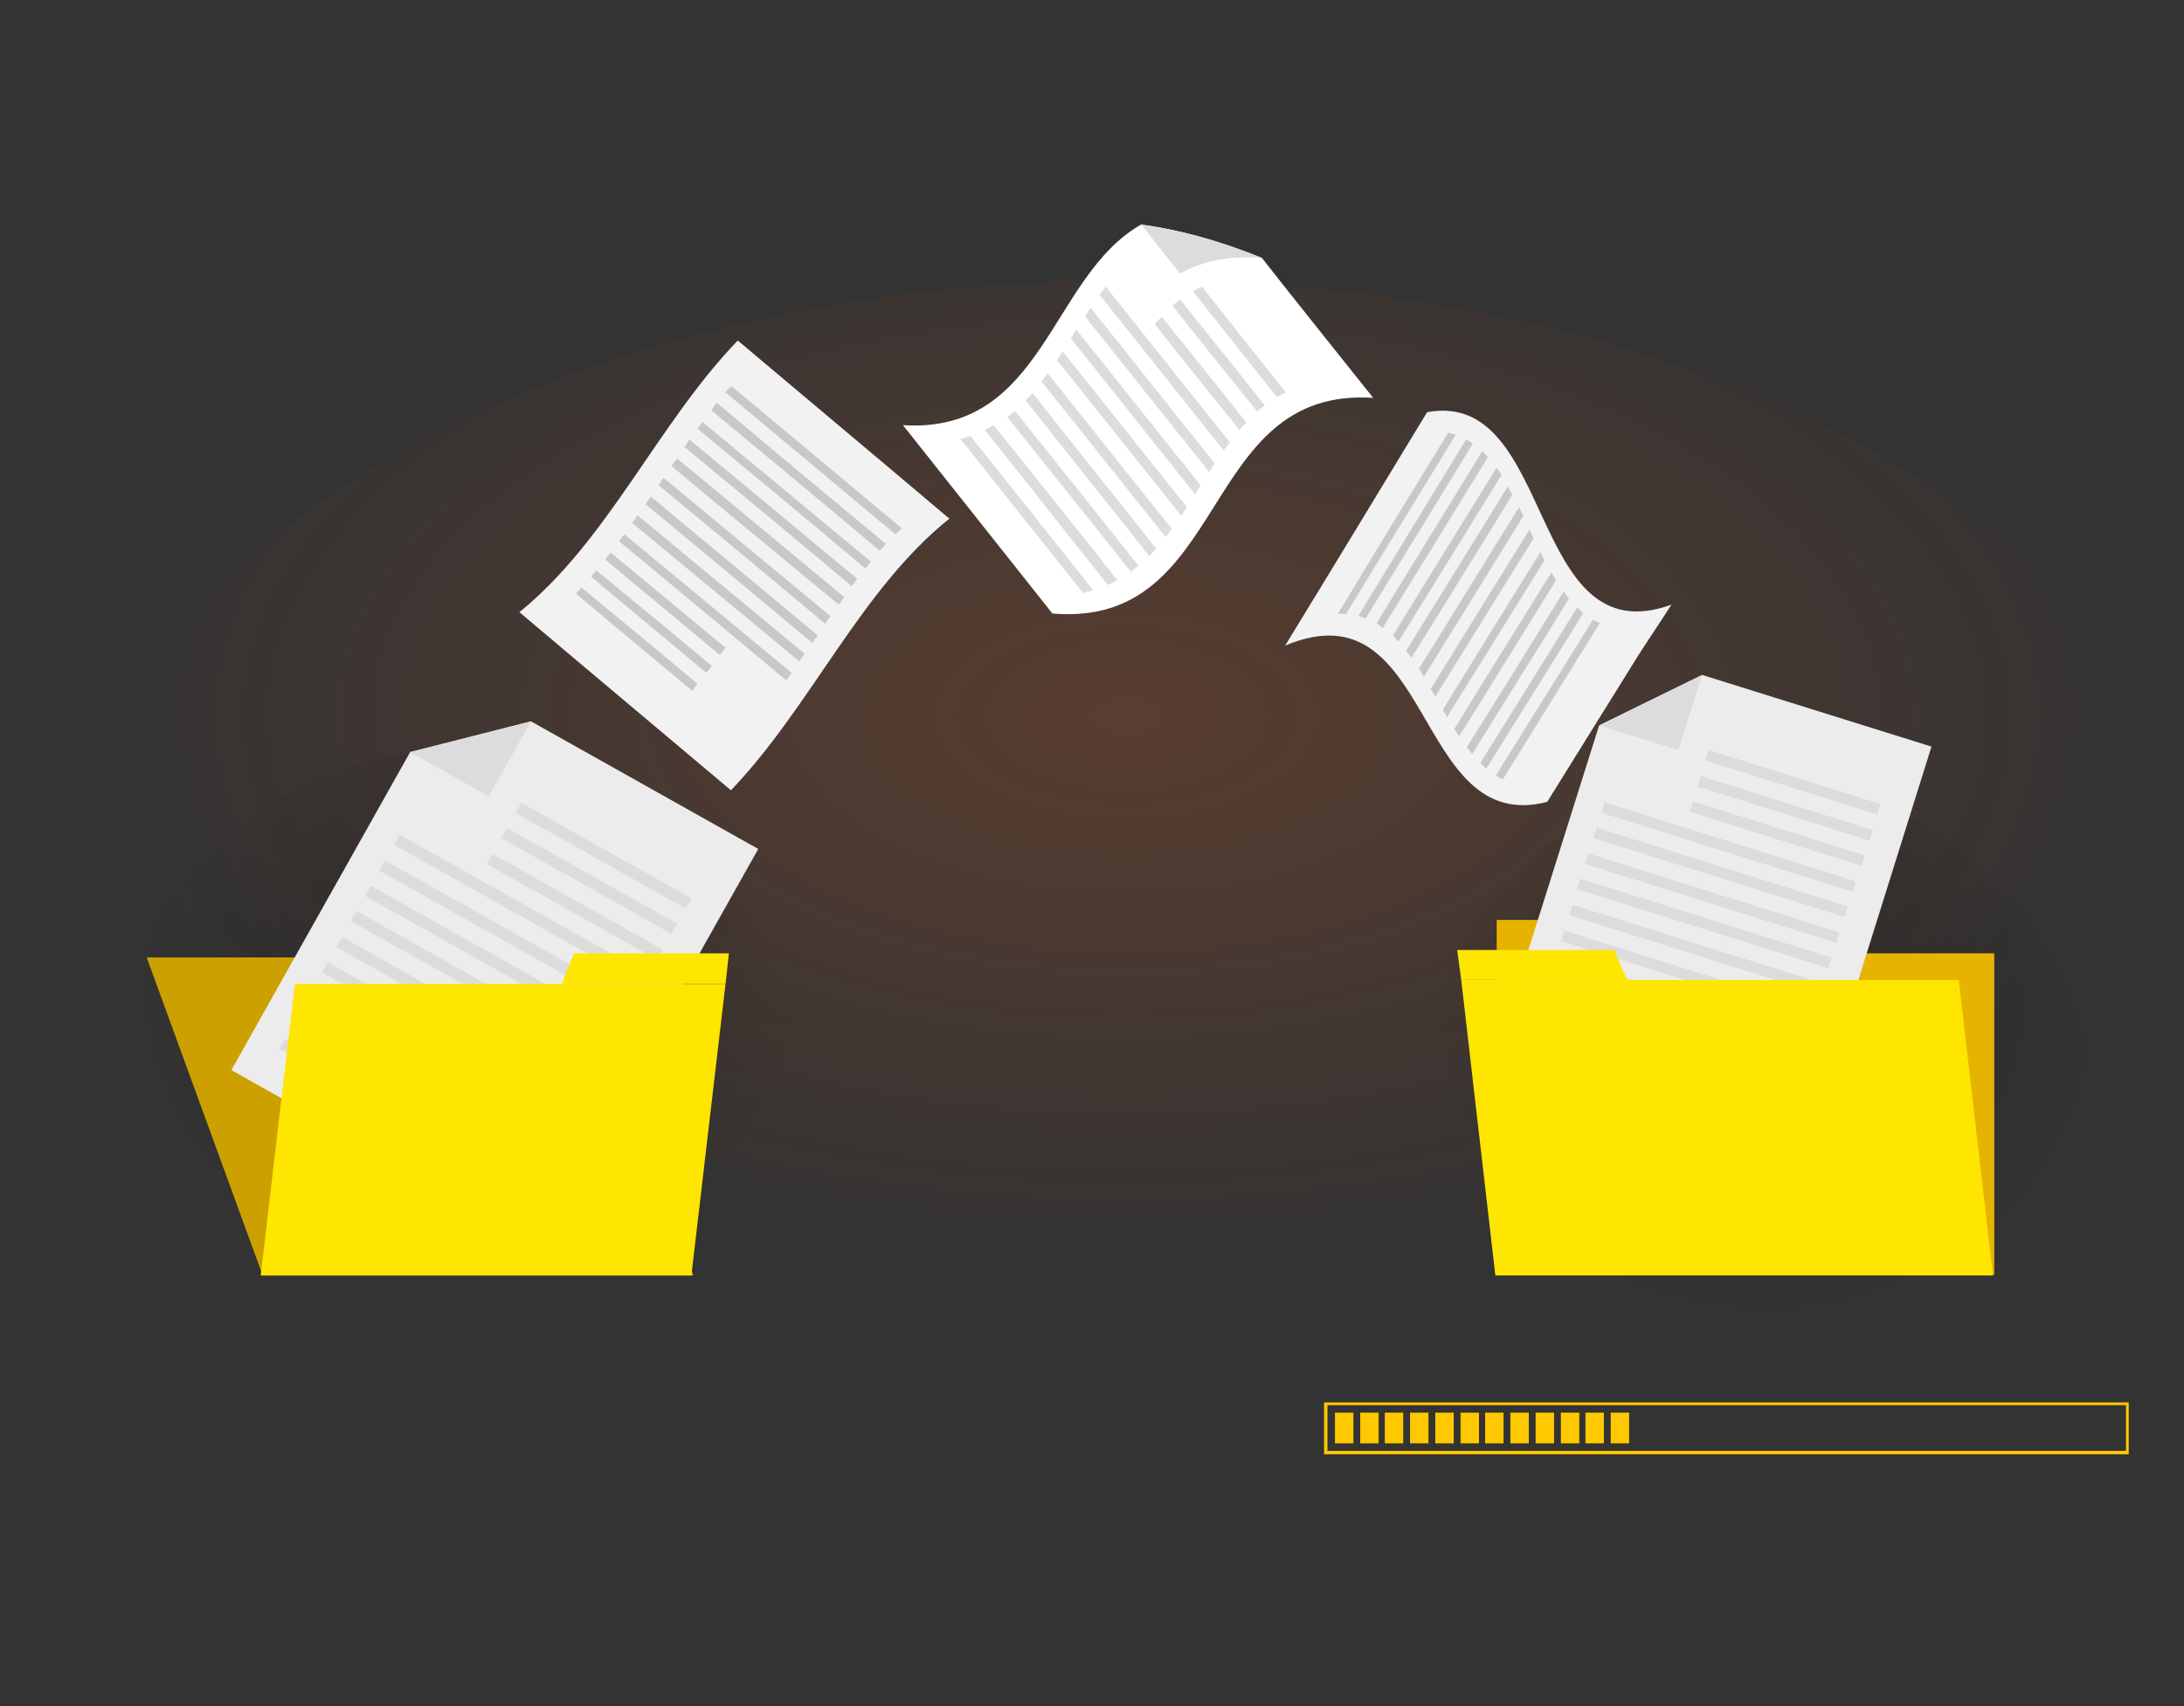
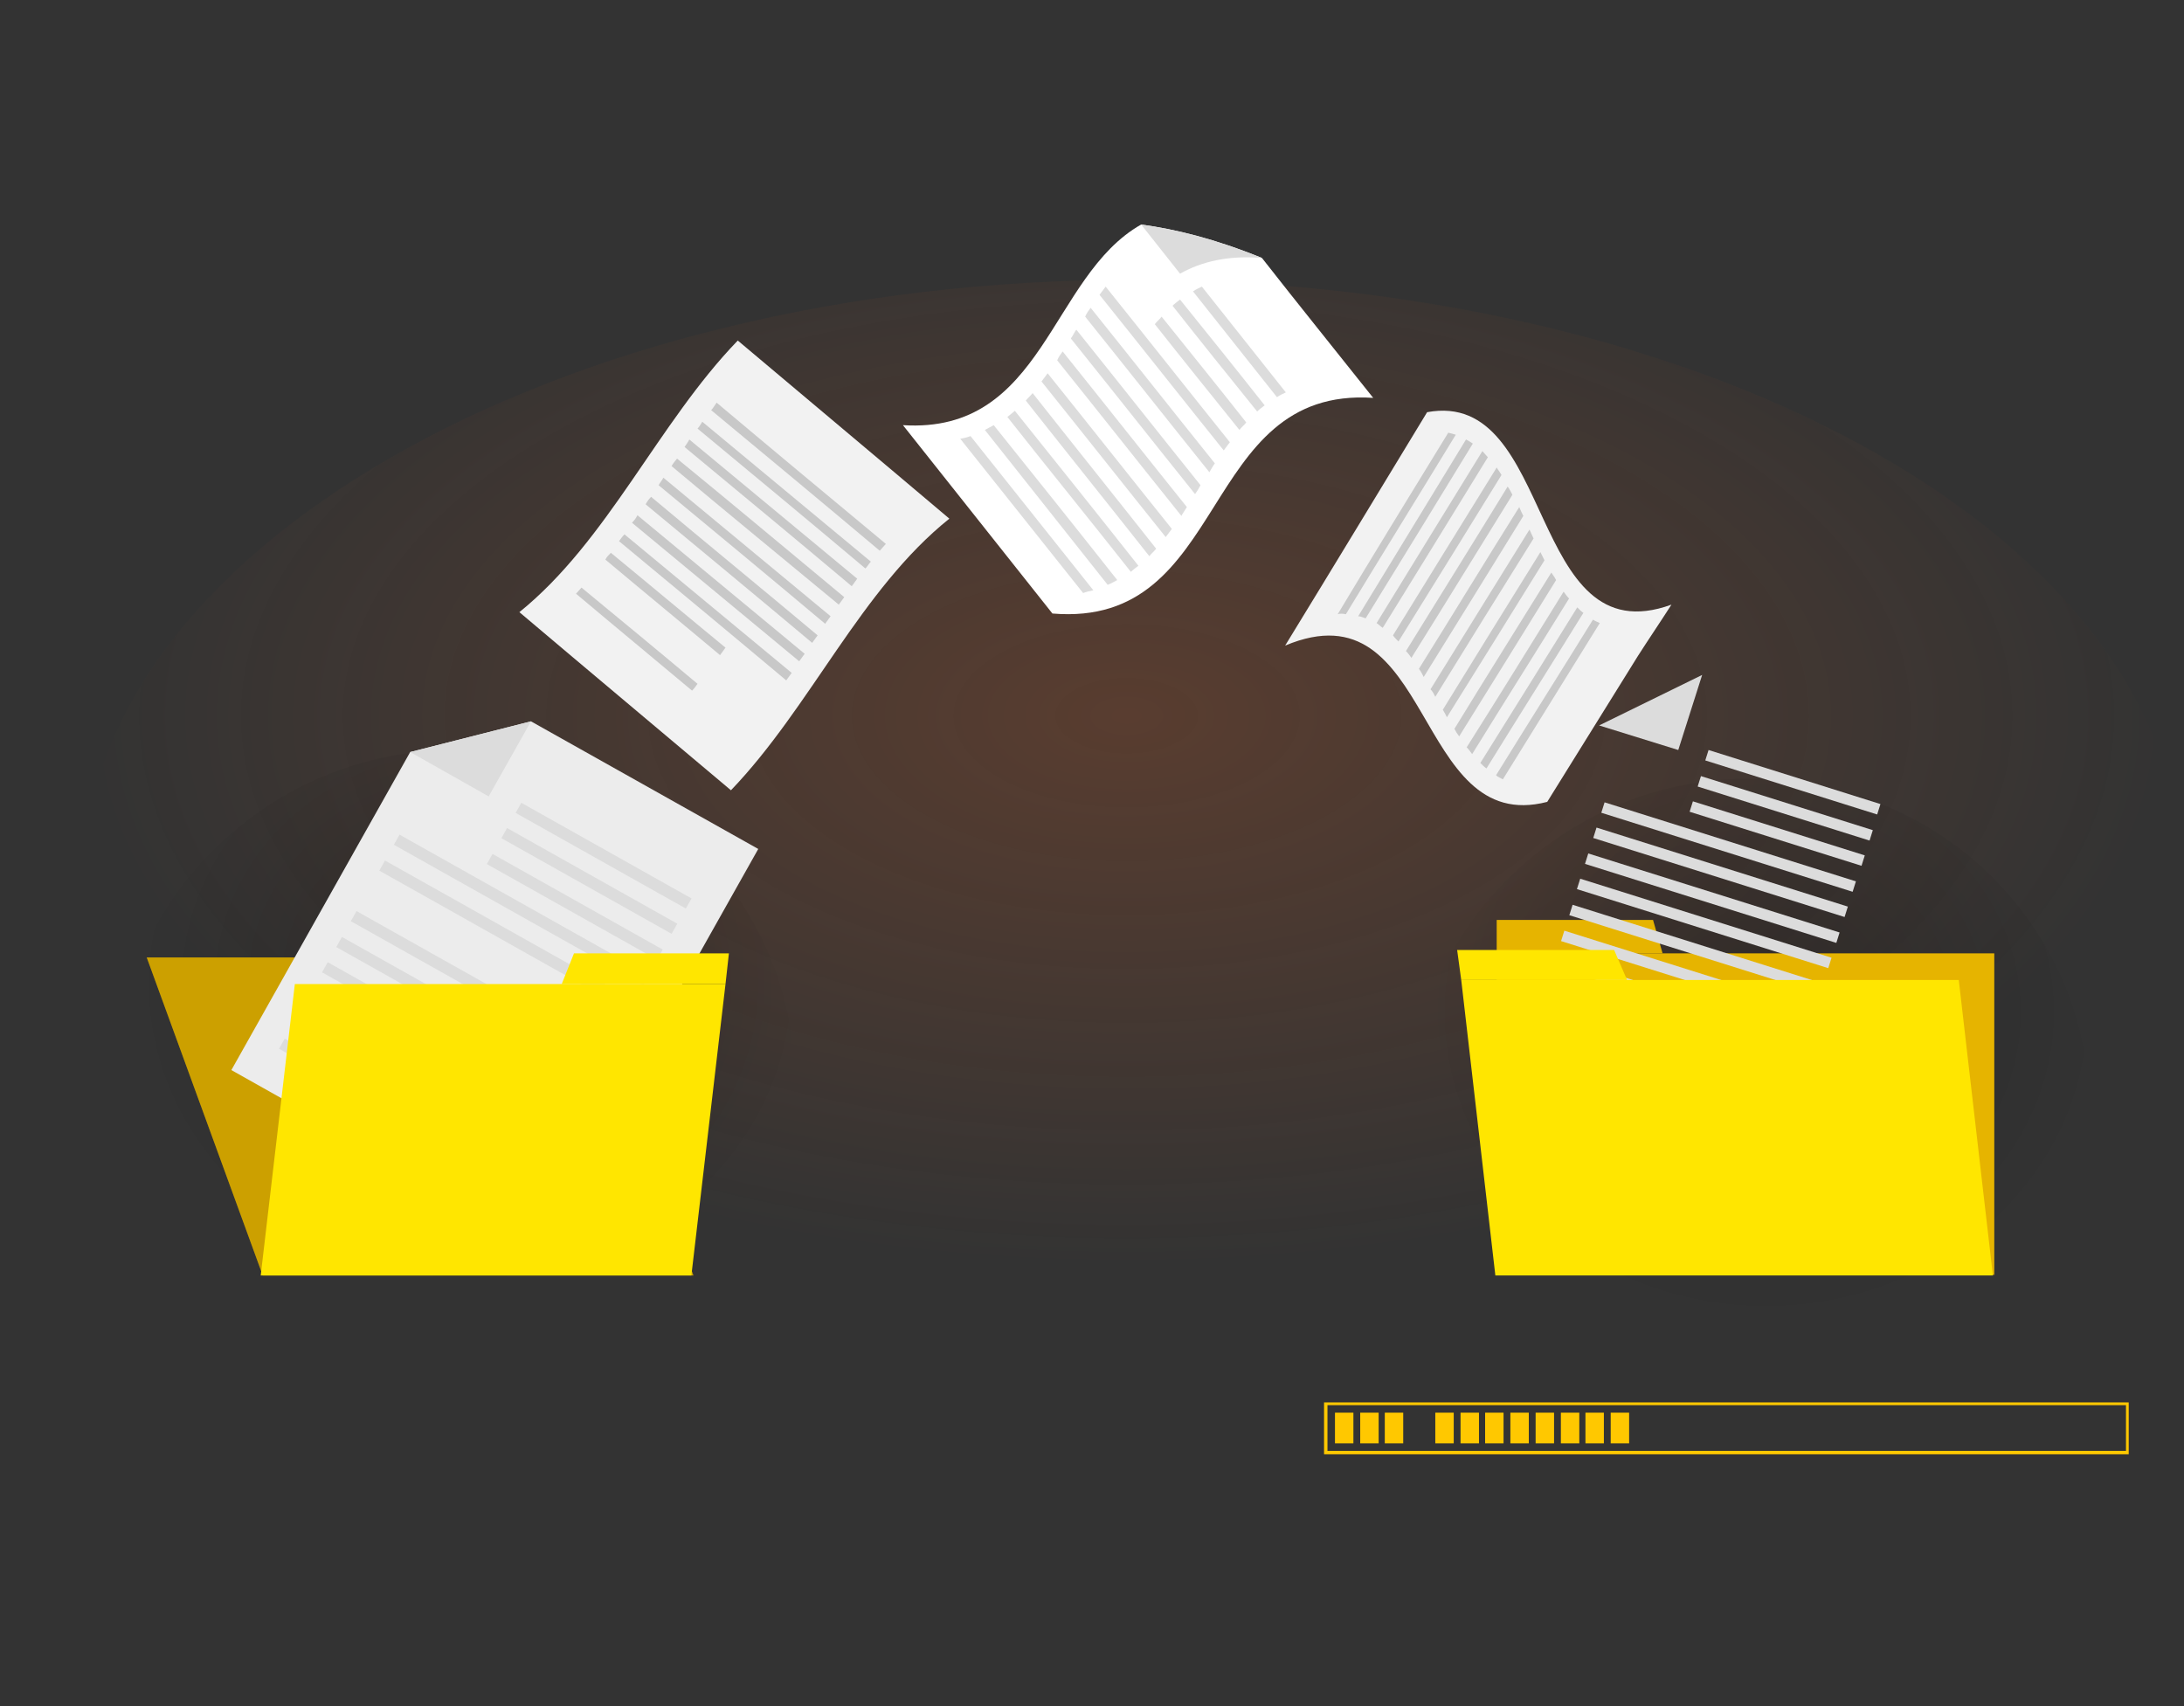
<svg xmlns="http://www.w3.org/2000/svg" version="1.1" id="Layer_1" x="0px" y="0px" viewBox="0 0 320 250" style="enable-background:new 0 0 320 250;" xml:space="preserve">
  <rect x="0" y="0" width="320" height="250" fill="#333333" stroke="none" />
  <style type="text/css">
	.st0{opacity:0.2;fill:url(#SVGID_1_);enable-background:new    ;}
	.st1{opacity:0.2;fill:url(#SVGID_2_);enable-background:new    ;}
	.st2{opacity:0.2;fill:url(#SVGID_3_);enable-background:new    ;}
	.st3{fill:#FFC800;}
	.st4{opacity:0.1;}
	.st5{fill:#ECECEC;}
	.st6{fill:#DCDCDC;}
	.st7{fill:#FFE600;}
	.st8{fill:#F2F2F2;}
	.st9{fill:#C8C8C8;}
	.st10{fill:#FFFFFF;}
	.st11{opacity:0.2;}
</style>
  <g>
    <radialGradient id="SVGID_1_" cx="727.024" cy="40210.133" r="241.821" gradientTransform="matrix(0.631 0 0 -0.334 -293.669 13535.059)" gradientUnits="userSpaceOnUse">
      <stop offset="0" style="stop-color:#F16522" />
      <stop offset="5.991501e-02" style="stop-color:#F16522;stop-opacity:0.94" />
      <stop offset="0.997" style="stop-color:#F16522;stop-opacity:0" />
    </radialGradient>
    <path class="st0" d="M319.8,129c0,50-69.1,88-153.8,88S12.2,177,12.2,129s69.1-88,153.8-88S319.8,79.1,319.8,129z" />
    <radialGradient id="SVGID_2_" cx="7070.163" cy="39964.504" r="110.556" gradientTransform="matrix(0.449 0 0 -0.411 -2915.78 16573.693)" gradientUnits="userSpaceOnUse">
      <stop offset="0" style="stop-color:#000000" />
      <stop offset="5.991501e-02" style="stop-color:#000000;stop-opacity:0.94" />
      <stop offset="0.997" style="stop-color:#000000;stop-opacity:0" />
    </radialGradient>
    <path class="st1" d="M306.3,163.6c0,28.1-22.5,49.5-50,49.5s-50-22.5-50-49.5s22.5-49.5,50-49.5C283.8,114,306.3,135.4,306.3,163.6   z" />
    <radialGradient id="SVGID_3_" cx="6647.335" cy="39974.66" r="110.556" gradientTransform="matrix(0.449 0 0 -0.411 -2915.78 16573.693)" gradientUnits="userSpaceOnUse">
      <stop offset="0" style="stop-color:#000000" />
      <stop offset="5.991501e-02" style="stop-color:#000000;stop-opacity:0.94" />
      <stop offset="0.997" style="stop-color:#000000;stop-opacity:0" />
    </radialGradient>
    <path class="st2" d="M116.6,159.4c0,28.1-22.5,49.5-50,49.5s-50-22.5-50-49.5s22.5-49.5,50-49.5S116.6,131.3,116.6,159.4z" />
    <g>
      <path class="st3" d="M311.9,213.1H194v-7.6h117.9V213.1z M194.5,212.6h117v-6.7h-117V212.6z" />
      <rect x="195.6" y="207" class="st3" width="2.7" height="4.5" />
      <rect x="199.3" y="207" class="st3" width="2.7" height="4.5" />
      <rect x="202.9" y="207" class="st3" width="2.7" height="4.5" />
-       <rect x="206.6" y="207" class="st3" width="2.7" height="4.5" />
      <rect x="210.3" y="207" class="st3" width="2.7" height="4.5" />
      <rect x="214" y="207" class="st3" width="2.7" height="4.5" />
      <rect x="217.6" y="207" class="st3" width="2.7" height="4.5" />
      <rect x="221.3" y="207" class="st3" width="2.7" height="4.5" />
      <rect x="225" y="207" class="st3" width="2.7" height="4.5" />
      <rect x="228.7" y="207" class="st3" width="2.7" height="4.5" />
      <rect x="232.3" y="207" class="st3" width="2.7" height="4.5" />
      <rect x="236" y="207" class="st3" width="2.7" height="4.5" />
    </g>
    <g>
      <g>
        <g>
          <g>
            <rect x="219.3" y="139.7" class="st3" width="72.9" height="47.1" />
            <polygon class="st3" points="242.2,134.8 219.3,134.8 219.3,139.7 243.6,139.7      " />
          </g>
          <g class="st4">
            <rect x="219.3" y="139.7" width="72.9" height="47.1" />
            <polygon points="242.2,134.8 219.3,134.8 219.3,139.7 243.6,139.7      " />
          </g>
        </g>
      </g>
      <g>
        <g>
-           <polygon class="st5" points="219.5,153.3 264.8,167.5 283,109.4 249.4,98.9 234.3,106.3     " />
          <polygon class="st6" points="249.4,98.9 234.3,106.3 245.9,109.9     " />
          <g>
            <g>
              <rect x="249.5" y="113.8" transform="matrix(0.954 0.3 -0.3 0.954 46.455 -73.515)" class="st6" width="26.4" height="1.6" />
            </g>
            <g>
              <rect x="248.4" y="117.6" transform="matrix(0.954 0.3 -0.3 0.954 47.529 -72.986)" class="st6" width="26.4" height="1.6" />
            </g>
            <g>
              <rect x="247.2" y="121.3" transform="matrix(0.954 0.3 -0.3 0.954 48.605 -72.459)" class="st6" width="26.4" height="1.6" />
            </g>
            <g>
              <rect x="234" y="123.3" transform="matrix(0.954 0.3 -0.3 0.954 48.858 -70.26)" class="st6" width="38.6" height="1.6" />
            </g>
            <g>
              <rect x="232.8" y="127" transform="matrix(0.954 0.3 -0.3 0.954 49.932 -69.732)" class="st6" width="38.6" height="1.6" />
            </g>
            <g>
              <rect x="231.6" y="130.8" transform="matrix(0.954 0.3 -0.3 0.954 51.007 -69.204)" class="st6" width="38.6" height="1.6" />
            </g>
            <g>
              <rect x="230.4" y="134.5" transform="matrix(0.954 0.3 -0.3 0.954 52.081 -68.676)" class="st6" width="38.6" height="1.6" />
            </g>
            <g>
              <rect x="229.3" y="138.3" transform="matrix(0.954 0.3 -0.3 0.954 53.156 -68.148)" class="st6" width="38.6" height="1.6" />
            </g>
            <g>
              <rect x="228.1" y="142.1" transform="matrix(0.954 0.3 -0.3 0.954 54.23 -67.62)" class="st6" width="38.6" height="1.6" />
            </g>
            <g>
              <rect x="226.9" y="145.8" transform="matrix(0.954 0.3 -0.3 0.954 55.304 -67.091)" class="st6" width="38.6" height="1.6" />
            </g>
            <g>
              <rect x="225.7" y="149.6" transform="matrix(0.954 0.3 -0.3 0.954 56.379 -66.563)" class="st6" width="38.6" height="1.6" />
            </g>
            <g>
              <rect x="224.5" y="153.4" transform="matrix(0.954 0.3 -0.3 0.954 57.453 -66.035)" class="st6" width="38.6" height="1.6" />
            </g>
          </g>
        </g>
      </g>
      <g>
        <g>
          <g>
            <polygon class="st7" points="292,186.9 219.1,186.9 214.1,143.6 287,143.6      " />
            <polygon class="st7" points="236.5,139.2 213.5,139.2 214.1,143.6 238.4,143.6      " />
          </g>
        </g>
      </g>
    </g>
    <g>
      <path class="st8" d="M139.1,76c-10.4-8.8-20.8-17.5-31-26.1c-11.7,12.1-19,29.3-32,39.8c10.4,8.8,20.8,17.5,31,26.1    C118.8,103.6,126.1,86.4,139.1,76z" />
      <g>
        <g>
          <path class="st9" d="M84.4,87c5.7,4.8,11.4,9.5,17,14.2c0.3-0.3,0.6-0.7,0.8-1c-5.6-4.7-11.3-9.4-17-14.1      C85,86.3,84.7,86.7,84.4,87z" />
        </g>
        <g>
-           <path class="st9" d="M86.6,84.5c5.6,4.7,11.3,9.4,16.9,14.1c0.3-0.3,0.5-0.7,0.8-1c-5.6-4.7-11.2-9.3-16.9-14      C87.1,83.9,86.8,84.2,86.6,84.5z" />
-         </g>
+           </g>
        <g>
          <path class="st9" d="M88.7,82c5.6,4.7,11.2,9.3,16.8,14c0.3-0.4,0.5-0.7,0.8-1.1c-5.6-4.6-11.2-9.3-16.8-13.9      C89.2,81.3,88.9,81.6,88.7,82z" />
        </g>
        <g>
          <path class="st9" d="M90.7,79.3c8.2,6.8,16.4,13.6,24.5,20.4c0.3-0.4,0.5-0.7,0.8-1.1c-8.2-6.8-16.3-13.5-24.5-20.3      C91.2,78.6,90.9,79,90.7,79.3z" />
        </g>
        <g>
          <path class="st9" d="M92.6,76.6c8.2,6.8,16.3,13.5,24.5,20.3c0.3-0.4,0.5-0.7,0.8-1.1c-8.1-6.7-16.3-13.5-24.5-20.3      C93.2,75.9,92.9,76.3,92.6,76.6z" />
        </g>
        <g>
          <path class="st9" d="M94.6,73.9c8.2,6.8,16.3,13.5,24.4,20.3c0.3-0.4,0.5-0.7,0.8-1.1c-8.1-6.8-16.3-13.5-24.4-20.3      C95.1,73.1,94.8,73.5,94.6,73.9z" />
        </g>
        <g>
          <path class="st9" d="M96.5,71.1c8.1,6.7,16.3,13.5,24.4,20.3c0.3-0.4,0.5-0.7,0.8-1.1c-8.2-6.8-16.3-13.5-24.5-20.3      C97,70.4,96.7,70.7,96.5,71.1z" />
        </g>
        <g>
          <path class="st9" d="M98.4,68.3c8.1,6.8,16.3,13.5,24.5,20.3c0.3-0.4,0.5-0.7,0.8-1.1c-8.2-6.8-16.3-13.6-24.5-20.3      C98.9,67.6,98.6,67.9,98.4,68.3z" />
        </g>
        <g>
          <path class="st9" d="M100.3,65.5c8.2,6.8,16.3,13.5,24.5,20.4c0.3-0.4,0.5-0.7,0.8-1.1c-8.2-6.8-16.4-13.6-24.6-20.4      C100.8,64.8,100.5,65.2,100.3,65.5z" />
        </g>
        <g>
          <path class="st9" d="M102.2,62.8c8.2,6.8,16.4,13.6,24.6,20.5c0.3-0.3,0.5-0.7,0.8-1c-8.3-6.9-16.5-13.7-24.7-20.5      C102.7,62.1,102.5,62.5,102.2,62.8z" />
        </g>
        <g>
          <path class="st9" d="M104.2,60.1c8.2,6.8,16.5,13.7,24.7,20.6c0.3-0.3,0.6-0.7,0.9-1c-8.3-6.9-16.6-13.8-24.8-20.7      C104.7,59.4,104.5,59.8,104.2,60.1z" />
        </g>
        <g>
-           <path class="st9" d="M106.3,57.5c8.3,6.9,16.5,13.8,24.9,20.8c0.3-0.3,0.6-0.6,0.9-0.9c-8.4-7-16.7-14-24.9-20.8      C106.8,56.8,106.5,57.2,106.3,57.5z" />
-         </g>
+           </g>
      </g>
    </g>
    <g>
      <path class="st10" d="M132.3,62.3c7.3,9.2,14.6,18.4,21.9,27.6c26.1,2.2,21.3-33.3,47-31.6c-5.4-6.8-10.9-13.6-16.3-20.5    c-6.9-2.8-12.6-4.2-17.7-4.9C153.8,40.5,153,63.6,132.3,62.3z" />
      <path class="st6" d="M184.9,37.8c-6.9-2.8-12.6-4.2-17.7-4.9c1.9,2.4,3.8,4.8,5.7,7.2C176.1,38.3,180,37.4,184.9,37.8z" />
      <g>
        <g>
          <path class="st6" d="M188.4,57.5c-4.1-5.2-8.2-10.3-12.3-15.5c-0.4,0.2-0.9,0.4-1.3,0.7c4.1,5.2,8.2,10.3,12.3,15.5      C187.5,57.9,188,57.7,188.4,57.5z" />
        </g>
        <g>
          <path class="st6" d="M185.3,59.4c-4.1-5.2-8.2-10.3-12.4-15.5c-0.4,0.3-0.8,0.6-1.1,0.9c4.1,5.2,8.2,10.3,12.4,15.5      C184.5,60,184.9,59.7,185.3,59.4z" />
        </g>
        <g>
          <path class="st6" d="M182.6,61.9c-4.1-5.2-8.3-10.4-12.4-15.5c-0.3,0.4-0.7,0.7-1,1.1c4.1,5.2,8.3,10.4,12.4,15.5      C181.9,62.6,182.3,62.3,182.6,61.9z" />
        </g>
        <g>
          <path class="st6" d="M180.2,64.8c-6.1-7.6-12.1-15.2-18.2-22.8c-0.3,0.4-0.6,0.8-0.9,1.2c6.1,7.6,12.1,15.2,18.2,22.8      C179.6,65.6,179.9,65.2,180.2,64.8z" />
        </g>
        <g>
          <path class="st6" d="M178,67.9c-6.1-7.6-12.1-15.2-18.2-22.8c-0.3,0.4-0.6,0.8-0.8,1.3c6.1,7.6,12.1,15.2,18.2,22.8      C177.5,68.7,177.7,68.3,178,67.9z" />
        </g>
        <g>
          <path class="st6" d="M175.9,71.1c-6.1-7.6-12.1-15.2-18.2-22.8c-0.3,0.4-0.5,0.9-0.8,1.3c6.1,7.6,12.1,15.2,18.2,22.8      C175.4,72,175.7,71.5,175.9,71.1z" />
        </g>
        <g>
          <path class="st6" d="M173.9,74.3c-6.1-7.6-12.1-15.2-18.2-22.8c-0.3,0.4-0.6,0.8-0.8,1.3c6.1,7.6,12.1,15.2,18.2,22.8      C173.3,75.2,173.6,74.8,173.9,74.3z" />
        </g>
        <g>
          <path class="st6" d="M171.7,77.5c-6.1-7.6-12.1-15.2-18.2-22.8c-0.3,0.4-0.6,0.8-0.9,1.2c6.1,7.6,12.1,15.2,18.2,22.8      C171.1,78.3,171.4,77.9,171.7,77.5z" />
        </g>
        <g>
          <path class="st6" d="M169.4,80.4c-6-7.6-12.1-15.2-18.1-22.8c-0.3,0.4-0.7,0.7-1,1.1c6,7.6,12.1,15.2,18.1,22.8      C168.7,81.1,169.1,80.8,169.4,80.4z" />
        </g>
        <g>
          <path class="st6" d="M166.8,82.9c-6-7.6-12.1-15.2-18.1-22.7c-0.4,0.3-0.7,0.6-1.1,0.9c6,7.6,12.1,15.1,18.1,22.7      C166,83.5,166.4,83.2,166.8,82.9z" />
        </g>
        <g>
          <path class="st6" d="M163.7,85c-6-7.6-12-15.1-18.1-22.7c-0.4,0.2-0.9,0.5-1.3,0.7c6,7.6,12,15.1,18,22.7      C162.8,85.5,163.3,85.2,163.7,85z" />
        </g>
        <g>
          <path class="st6" d="M160.2,86.5c-6-7.5-12-15.1-18-22.6c-0.5,0.2-1,0.3-1.5,0.4c6,7.5,12,15.1,18,22.6      C159.2,86.7,159.7,86.6,160.2,86.5z" />
        </g>
      </g>
    </g>
    <g>
      <g>
        <path class="st8" d="M209.1,60.4c-6.8,11.2-13.7,22.6-20.8,34.2c21.9-9.2,18.7,28,38.4,22.9c4.4-7.1,8.9-14.3,13.3-21.4     c1.6-2.5,3.3-5,4.9-7.5C223.7,96.3,228,56.9,209.1,60.4z" />
        <g>
          <g>
            <path class="st9" d="M220.2,114.2c4.7-7.6,9.5-15.3,14.2-22.9c-0.4-0.2-0.7-0.3-1-0.5c-4.7,7.6-9.5,15.2-14.2,22.8       C219.5,113.9,219.9,114,220.2,114.2z" />
          </g>
          <g>
            <path class="st9" d="M217.8,112.6c4.7-7.6,9.5-15.2,14.2-22.8c-0.3-0.2-0.6-0.5-0.9-0.8c-4.7,7.6-9.4,15.1-14.2,22.8       C217.2,112.1,217.5,112.4,217.8,112.6z" />
          </g>
          <g>
            <path class="st9" d="M215.7,110.5c4.7-7.6,9.5-15.2,14.2-22.8c-0.3-0.3-0.5-0.6-0.8-1c-4.7,7.6-9.4,15.2-14.2,22.8       C215.2,109.8,215.4,110.1,215.7,110.5z" />
          </g>
          <g>
            <path class="st9" d="M213.8,107.9c4.8-7.7,9.5-15.3,14.2-22.9c-0.2-0.4-0.5-0.8-0.7-1.1c-4.7,7.6-9.5,15.2-14.2,22.9       C213.3,107.2,213.5,107.5,213.8,107.9z" />
          </g>
          <g>
            <path class="st9" d="M212,105.1c4.8-7.7,9.6-15.4,14.3-23c-0.2-0.4-0.4-0.8-0.6-1.2c-4.8,7.7-9.5,15.3-14.3,23.1       C211.6,104.3,211.8,104.7,212,105.1z" />
          </g>
          <g>
            <path class="st9" d="M210.3,102.1c4.8-7.8,9.6-15.5,14.4-23.2c-0.2-0.4-0.4-0.9-0.6-1.3c-4.8,7.7-9.6,15.5-14.5,23.4       C209.9,101.3,210.1,101.7,210.3,102.1z" />
          </g>
          <g>
            <path class="st9" d="M208.6,99.2c4.9-7.9,9.8-15.8,14.6-23.6c-0.2-0.4-0.4-0.8-0.6-1.3c-4.9,7.8-9.7,15.7-14.7,23.7       C208.2,98.4,208.4,98.8,208.6,99.2z" />
          </g>
          <g>
            <path class="st9" d="M206.8,96.4c5-8,9.9-16,14.8-23.9c-0.2-0.4-0.4-0.8-0.7-1.2c-4.9,8-9.9,16-14.9,24.1       C206.3,95.7,206.6,96.1,206.8,96.4z" />
          </g>
          <g>
            <path class="st9" d="M204.9,94c5.1-8.2,10.1-16.3,15.1-24.4c-0.2-0.4-0.5-0.7-0.7-1.1c-5,8.1-10.1,16.3-15.2,24.6       C204.3,93.4,204.6,93.7,204.9,94z" />
          </g>
          <g>
            <path class="st9" d="M202.6,92c5.2-8.4,10.3-16.7,15.4-25c-0.3-0.3-0.5-0.6-0.8-0.9c-5.1,8.3-10.3,16.7-15.5,25.2       C202,91.5,202.3,91.8,202.6,92z" />
          </g>
          <g>
            <path class="st9" d="M200.1,90.6c5.3-8.6,10.5-17.1,15.7-25.6c-0.3-0.2-0.6-0.4-1-0.6c-5.2,8.5-10.5,17.2-15.8,25.9       C199.4,90.3,199.7,90.5,200.1,90.6z" />
          </g>
          <g>
            <path class="st9" d="M197.2,90c5.4-8.9,10.8-17.6,16.1-26.3c-0.4-0.1-0.7-0.2-1.1-0.3c-5.4,8.8-10.8,17.6-16.2,26.6       C196.3,89.9,196.7,89.9,197.2,90z" />
          </g>
        </g>
        <path class="st5" d="M227.1,116.8" />
      </g>
    </g>
    <g>
      <g>
        <g>
          <g>
            <polygon class="st3" points="38.5,186.9 101.6,186.9 84.6,140.3 21.5,140.3      " />
            <polygon class="st3" points="60.2,135.5 82.9,135.5 84.6,140.3 60.6,140.3      " />
          </g>
          <g class="st11">
            <polygon points="38.5,186.9 101.6,186.9 84.6,140.3 21.5,140.3      " />
            <polygon points="60.2,135.5 82.9,135.5 84.6,140.3 60.6,140.3      " />
          </g>
        </g>
      </g>
      <g>
        <g>
          <polygon class="st5" points="33.9,156.8 78.7,182 111.1,124.4 77.8,105.7 60.1,110.2     " />
          <polygon class="st6" points="77.8,105.7 60.1,110.2 71.6,116.7     " />
          <g>
            <g>
              <rect x="74.1" y="124.5" transform="matrix(0.872 0.49 -0.49 0.872 72.773 -27.239)" class="st6" width="28.6" height="1.7" />
            </g>
            <g>
              <rect x="72" y="128.2" transform="matrix(0.872 0.49 -0.49 0.872 74.332 -25.733)" class="st6" width="28.6" height="1.7" />
            </g>
            <g>
              <rect x="69.9" y="132" transform="matrix(0.872 0.49 -0.49 0.872 75.891 -24.226)" class="st6" width="28.6" height="1.7" />
            </g>
            <g>
              <rect x="55.4" y="132.4" transform="matrix(0.872 0.49 -0.49 0.872 75.109 -20.296)" class="st6" width="41.9" height="1.7" />
            </g>
            <g>
              <rect x="53.3" y="136.2" transform="matrix(0.872 0.49 -0.49 0.872 76.668 -18.79)" class="st6" width="41.9" height="1.7" />
            </g>
            <g>
-               <rect x="51.2" y="139.9" transform="matrix(0.872 0.49 -0.49 0.872 78.227 -17.284)" class="st6" width="41.9" height="1.7" />
-             </g>
+               </g>
            <g>
              <rect x="49.1" y="143.6" transform="matrix(0.872 0.49 -0.49 0.872 79.786 -15.777)" class="st6" width="41.9" height="1.7" />
            </g>
            <g>
              <rect x="47" y="147.4" transform="matrix(0.872 0.49 -0.49 0.872 81.345 -14.271)" class="st6" width="41.9" height="1.7" />
            </g>
            <g>
              <rect x="44.9" y="151.1" transform="matrix(0.872 0.49 -0.49 0.872 82.904 -12.765)" class="st6" width="41.9" height="1.7" />
            </g>
            <g>
              <rect x="42.8" y="154.8" transform="matrix(0.872 0.49 -0.49 0.872 84.463 -11.258)" class="st6" width="41.9" height="1.7" />
            </g>
            <g>
              <rect x="40.7" y="158.6" transform="matrix(0.872 0.49 -0.49 0.872 86.023 -9.752)" class="st6" width="41.9" height="1.7" />
            </g>
            <g>
              <rect x="38.6" y="162.3" transform="matrix(0.872 0.49 -0.49 0.872 87.582 -8.245)" class="st6" width="41.9" height="1.7" />
            </g>
          </g>
        </g>
      </g>
      <g>
        <g>
          <g>
            <polygon class="st7" points="38.2,186.9 101.3,186.9 106.3,144.2 43.2,144.2      " />
            <polygon class="st7" points="84.1,139.7 106.8,139.7 106.3,144.2 82.3,144.2      " />
          </g>
        </g>
      </g>
    </g>
  </g>
</svg>